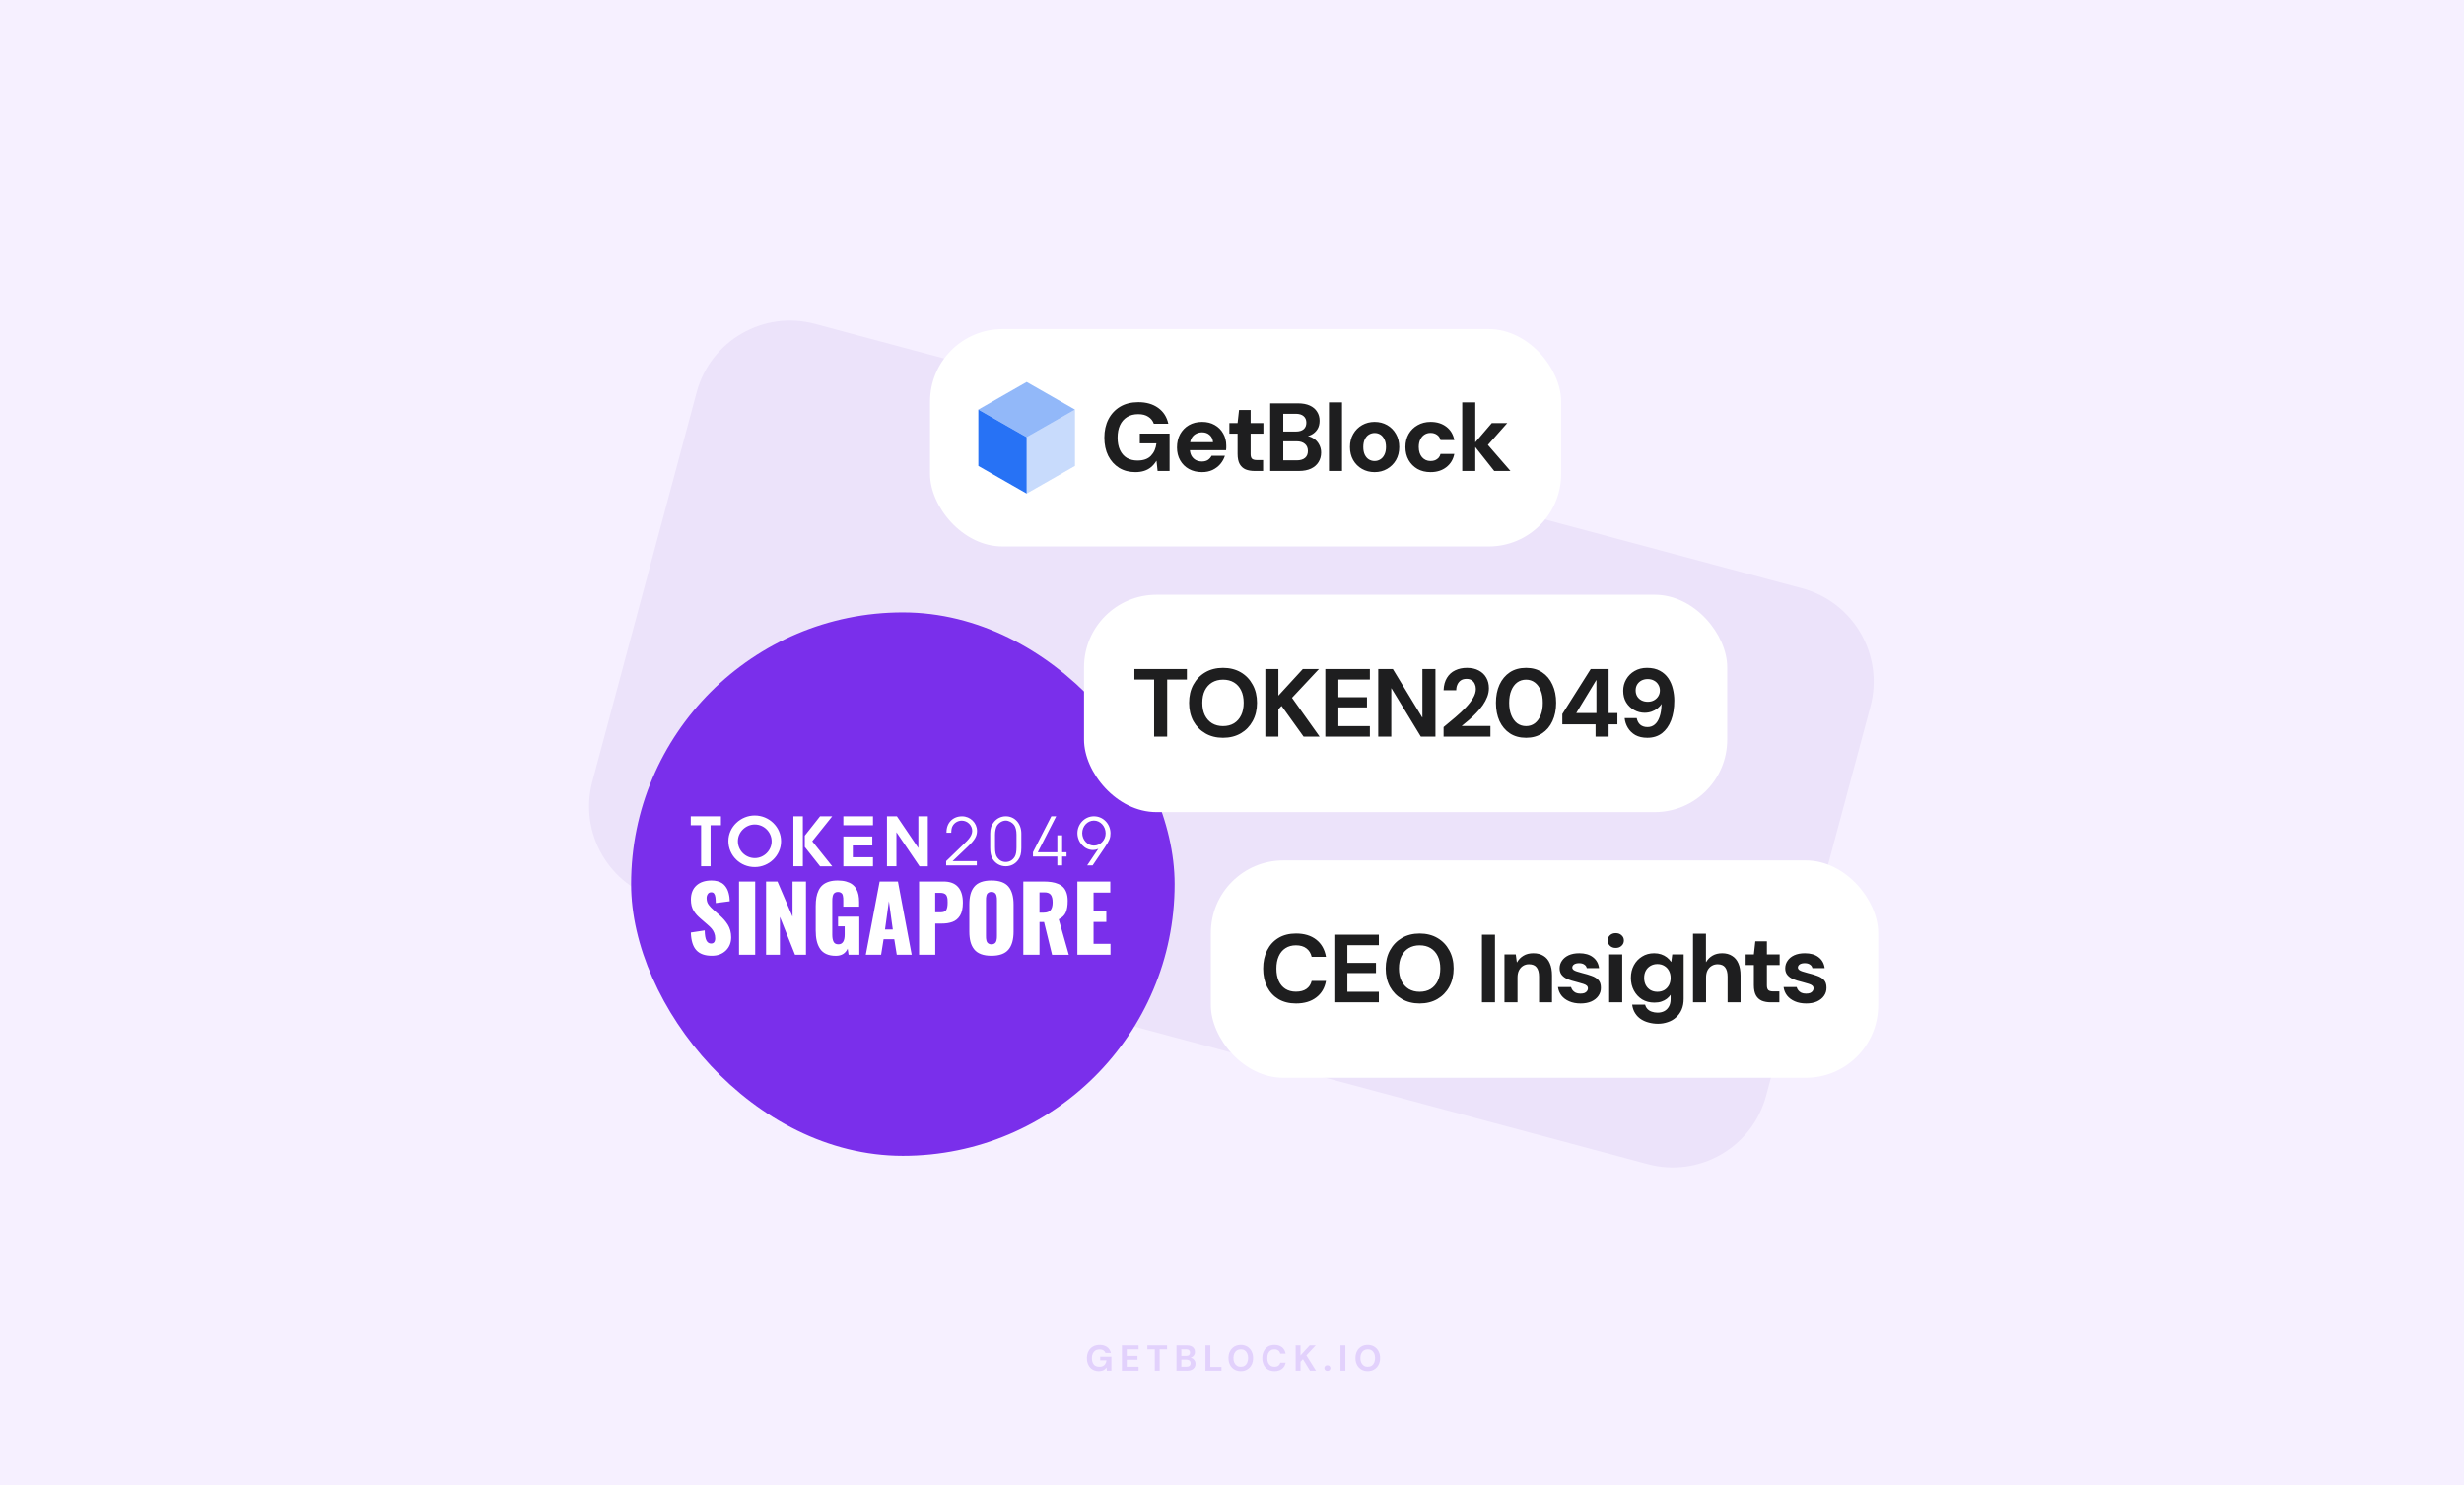
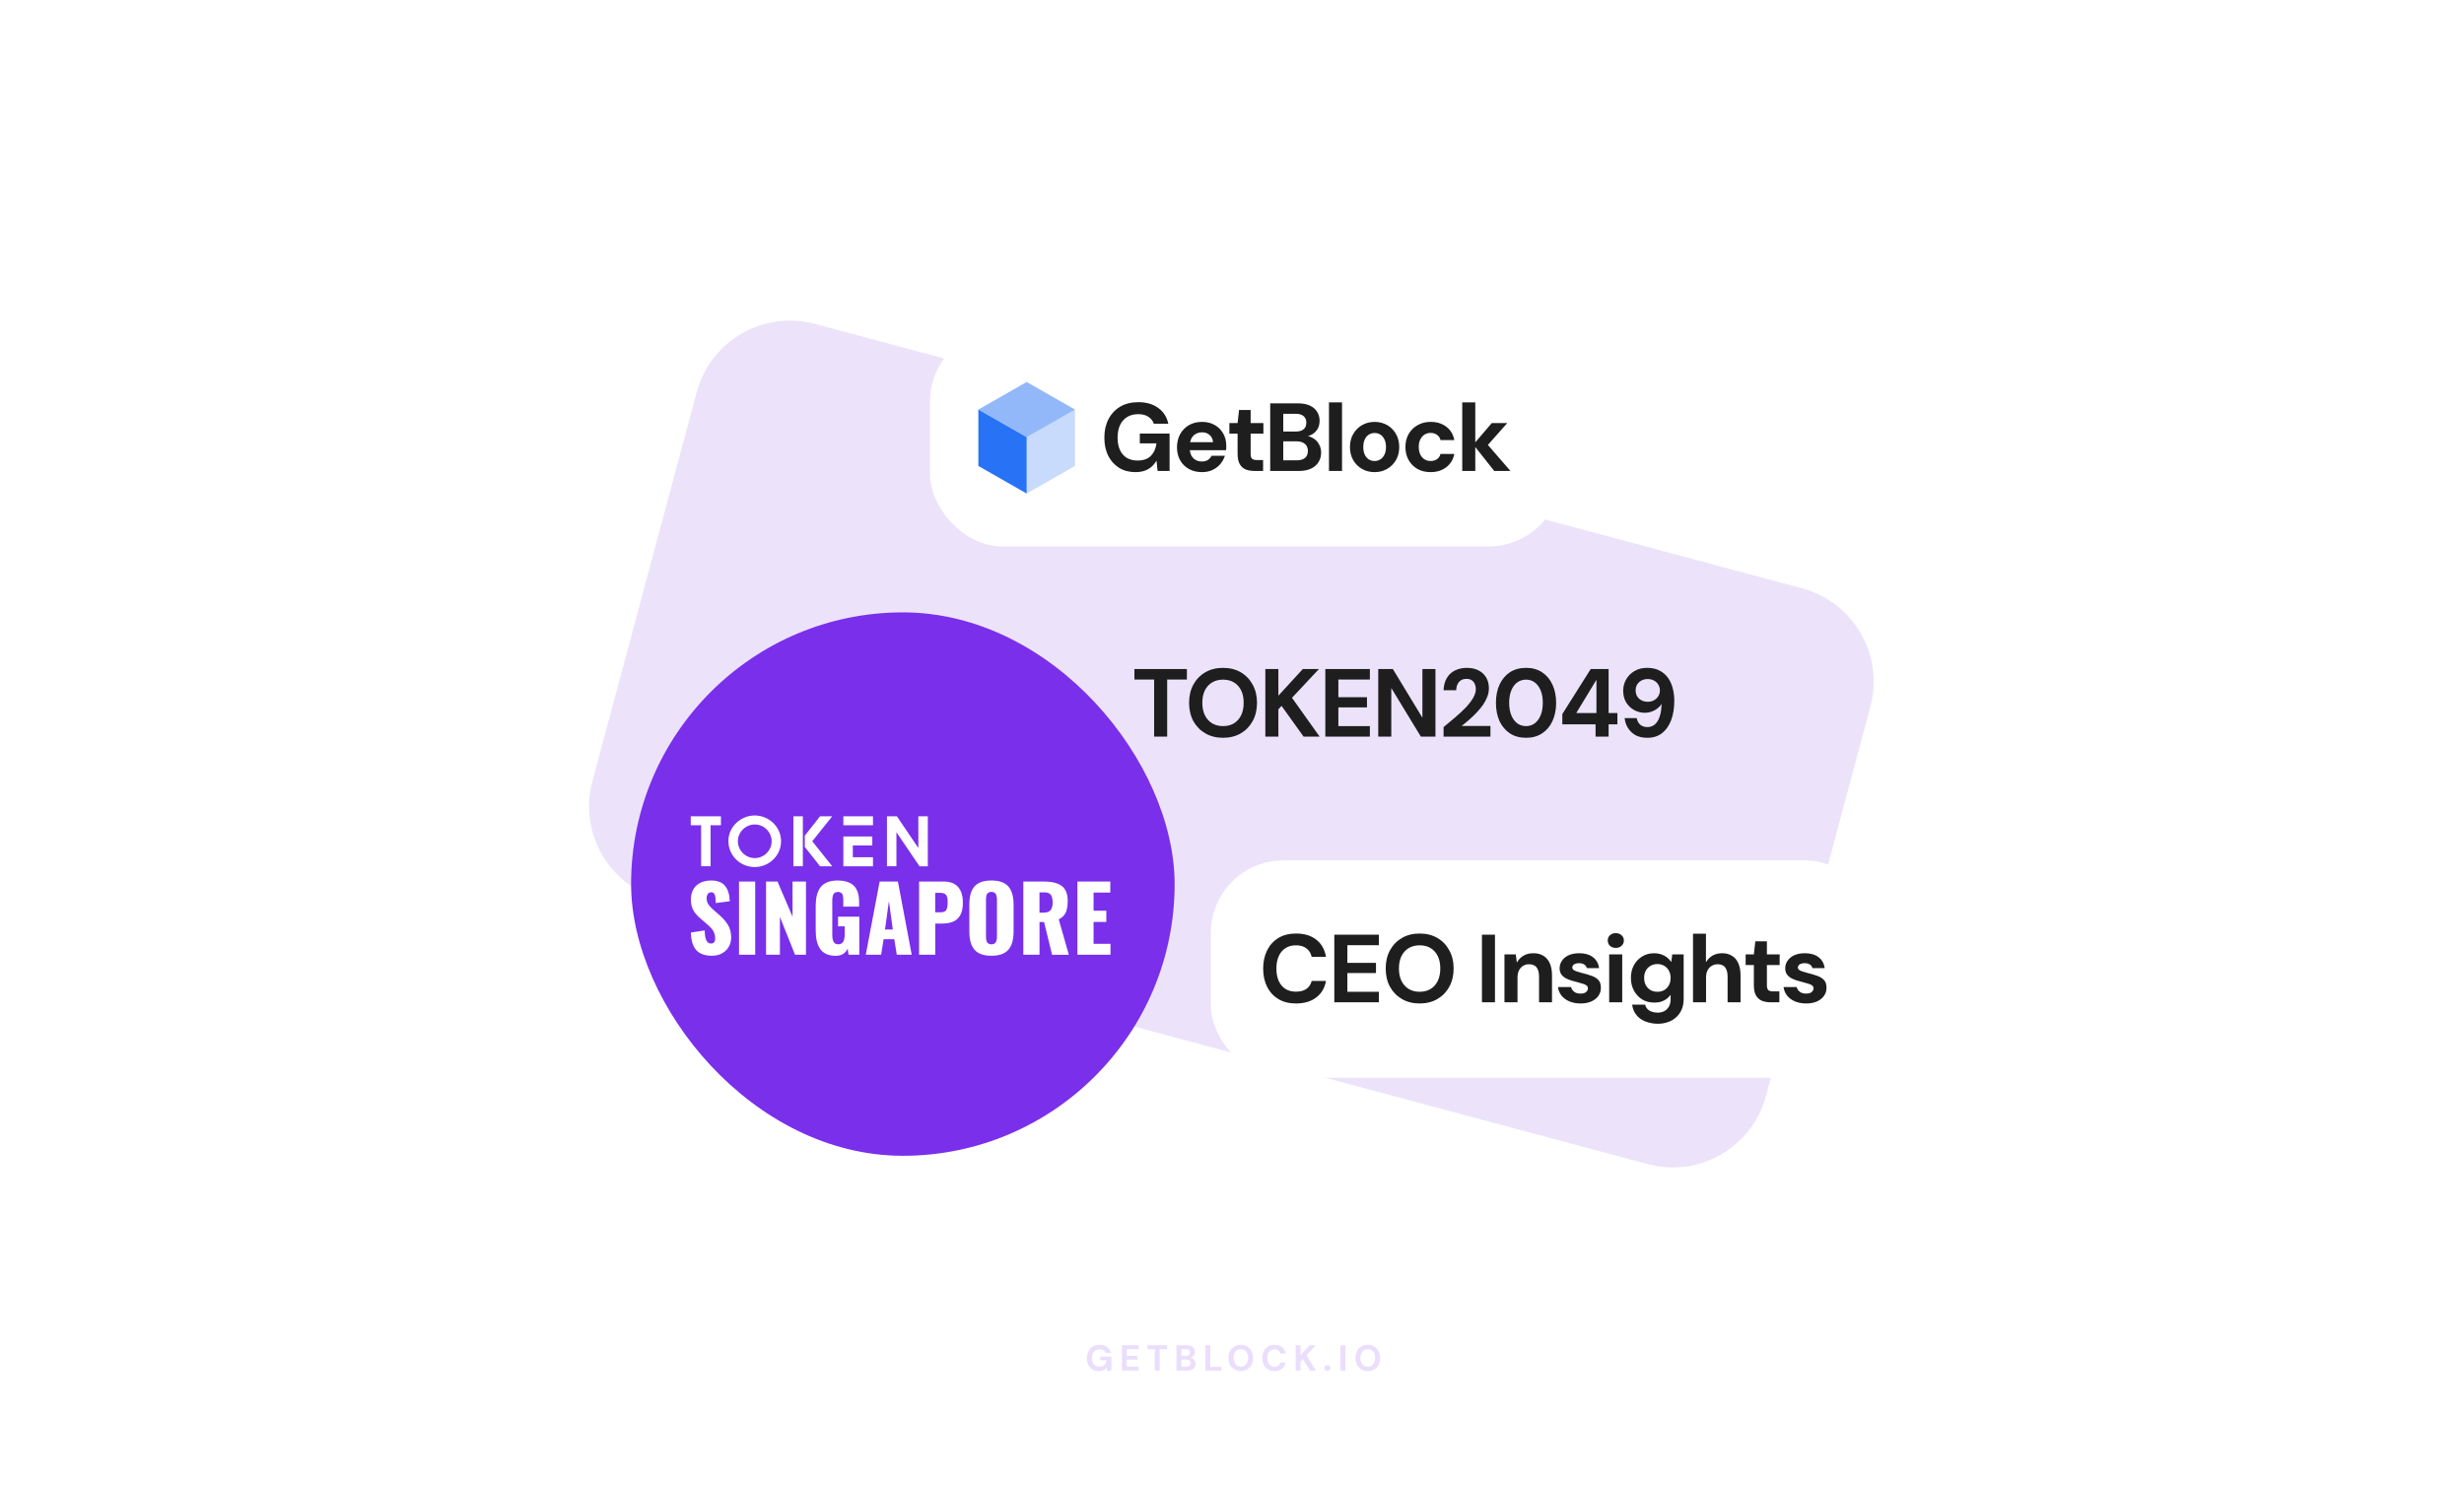
<svg xmlns="http://www.w3.org/2000/svg" width="816" height="492" viewBox="0 0 816 492" fill="none">
-   <rect width="816" height="492" fill="#F6F0FF" />
  <path d="M230.718 129.91C235.292 112.839 252.839 102.708 269.91 107.282L596.791 194.87C613.862 199.444 623.992 216.991 619.418 234.062L584.876 362.976C580.302 380.046 562.755 390.177 545.684 385.603L218.803 298.015C201.732 293.441 191.601 275.895 196.175 258.824L230.718 129.91Z" fill="#ECE3FA" />
-   <path opacity="0.16" d="M363.914 454.144C363.122 454.144 362.426 453.968 361.826 453.616C361.234 453.256 360.774 452.756 360.446 452.116C360.118 451.468 359.954 450.716 359.954 449.86C359.954 448.996 360.122 448.236 360.458 447.58C360.794 446.916 361.278 446.396 361.91 446.02C362.55 445.644 363.306 445.456 364.178 445.456C365.17 445.456 365.99 445.692 366.638 446.164C367.294 446.636 367.714 447.292 367.898 448.132H366.098C365.978 447.764 365.754 447.476 365.426 447.268C365.098 447.052 364.678 446.944 364.166 446.944C363.622 446.944 363.158 447.064 362.774 447.304C362.39 447.544 362.098 447.88 361.898 448.312C361.698 448.744 361.598 449.26 361.598 449.86C361.598 450.468 361.698 450.984 361.898 451.408C362.098 451.832 362.382 452.156 362.75 452.38C363.126 452.596 363.566 452.704 364.07 452.704C364.806 452.704 365.362 452.508 365.738 452.116C366.122 451.716 366.35 451.2 366.422 450.568H364.358V449.356H368.054V454H366.566L366.434 452.932C366.258 453.196 366.05 453.42 365.81 453.604C365.578 453.78 365.306 453.912 364.994 454C364.682 454.096 364.322 454.144 363.914 454.144ZM371.537 454V445.6H377.057V446.908H373.157V449.104H376.697V450.364H373.157V452.692H377.057V454H371.537ZM382.432 454V446.908H379.972V445.6H386.488V446.908H384.04V454H382.432ZM389.604 454V445.6H393.048C393.632 445.6 394.124 445.692 394.524 445.876C394.924 446.06 395.224 446.316 395.424 446.644C395.632 446.964 395.736 447.336 395.736 447.76C395.736 448.184 395.644 448.54 395.46 448.828C395.276 449.116 395.032 449.34 394.728 449.5C394.432 449.652 394.104 449.74 393.744 449.764L393.936 449.632C394.32 449.648 394.66 449.752 394.956 449.944C395.26 450.128 395.496 450.376 395.664 450.688C395.84 451 395.928 451.34 395.928 451.708C395.928 452.156 395.82 452.552 395.604 452.896C395.388 453.24 395.076 453.512 394.668 453.712C394.26 453.904 393.76 454 393.168 454H389.604ZM391.224 452.68H392.904C393.344 452.68 393.684 452.58 393.924 452.38C394.164 452.18 394.284 451.892 394.284 451.516C394.284 451.14 394.16 450.848 393.912 450.64C393.664 450.424 393.32 450.316 392.88 450.316H391.224V452.68ZM391.224 449.104H392.784C393.208 449.104 393.532 449.008 393.756 448.816C393.98 448.624 394.092 448.352 394.092 448C394.092 447.656 393.98 447.388 393.756 447.196C393.532 446.996 393.204 446.896 392.772 446.896H391.224V449.104ZM399.211 454V445.6H400.831V452.74H404.515V454H399.211ZM410.912 454.144C410.104 454.144 409.392 453.96 408.776 453.592C408.168 453.224 407.692 452.716 407.348 452.068C407.004 451.412 406.832 450.656 406.832 449.8C406.832 448.944 407.004 448.192 407.348 447.544C407.692 446.888 408.168 446.376 408.776 446.008C409.392 445.64 410.104 445.456 410.912 445.456C411.72 445.456 412.428 445.64 413.036 446.008C413.652 446.376 414.132 446.888 414.476 447.544C414.82 448.192 414.992 448.944 414.992 449.8C414.992 450.656 414.82 451.412 414.476 452.068C414.132 452.716 413.652 453.224 413.036 453.592C412.428 453.96 411.72 454.144 410.912 454.144ZM410.912 452.692C411.408 452.692 411.836 452.576 412.196 452.344C412.564 452.104 412.844 451.768 413.036 451.336C413.236 450.904 413.336 450.392 413.336 449.8C413.336 449.2 413.236 448.688 413.036 448.264C412.844 447.832 412.564 447.5 412.196 447.268C411.836 447.036 411.408 446.92 410.912 446.92C410.424 446.92 409.996 447.036 409.628 447.268C409.26 447.5 408.976 447.832 408.776 448.264C408.576 448.688 408.476 449.2 408.476 449.8C408.476 450.392 408.576 450.904 408.776 451.336C408.976 451.768 409.26 452.104 409.628 452.344C409.996 452.576 410.424 452.692 410.912 452.692ZM422.053 454.144C421.221 454.144 420.505 453.964 419.905 453.604C419.305 453.236 418.845 452.728 418.525 452.08C418.205 451.424 418.045 450.668 418.045 449.812C418.045 448.956 418.205 448.2 418.525 447.544C418.845 446.888 419.305 446.376 419.905 446.008C420.505 445.64 421.221 445.456 422.053 445.456C423.069 445.456 423.897 445.708 424.537 446.212C425.185 446.716 425.589 447.428 425.749 448.348H423.985C423.881 447.9 423.665 447.552 423.337 447.304C423.009 447.048 422.577 446.92 422.041 446.92C421.553 446.92 421.133 447.04 420.781 447.28C420.429 447.512 420.157 447.844 419.965 448.276C419.781 448.7 419.689 449.212 419.689 449.812C419.689 450.404 419.781 450.916 419.965 451.348C420.157 451.78 420.429 452.112 420.781 452.344C421.133 452.576 421.553 452.692 422.041 452.692C422.577 452.692 423.005 452.576 423.325 452.344C423.653 452.104 423.873 451.772 423.985 451.348H425.749C425.589 452.22 425.185 452.904 424.537 453.4C423.897 453.896 423.069 454.144 422.053 454.144ZM429.077 454V445.6H430.697V448.924L433.733 445.6H435.737L432.641 448.924L435.821 454H433.841L431.489 450.184L430.697 451.024V454H429.077ZM439.603 454.06C439.307 454.06 439.063 453.972 438.871 453.796C438.687 453.612 438.595 453.388 438.595 453.124C438.595 452.86 438.687 452.64 438.871 452.464C439.063 452.28 439.307 452.188 439.603 452.188C439.899 452.188 440.139 452.28 440.323 452.464C440.507 452.64 440.599 452.86 440.599 453.124C440.599 453.388 440.507 453.612 440.323 453.796C440.139 453.972 439.899 454.06 439.603 454.06ZM443.921 454V445.6H445.541V454H443.921ZM452.961 454.144C452.153 454.144 451.441 453.96 450.825 453.592C450.217 453.224 449.741 452.716 449.397 452.068C449.053 451.412 448.881 450.656 448.881 449.8C448.881 448.944 449.053 448.192 449.397 447.544C449.741 446.888 450.217 446.376 450.825 446.008C451.441 445.64 452.153 445.456 452.961 445.456C453.769 445.456 454.477 445.64 455.085 446.008C455.701 446.376 456.181 446.888 456.525 447.544C456.869 448.192 457.041 448.944 457.041 449.8C457.041 450.656 456.869 451.412 456.525 452.068C456.181 452.716 455.701 453.224 455.085 453.592C454.477 453.96 453.769 454.144 452.961 454.144ZM452.961 452.692C453.457 452.692 453.885 452.576 454.245 452.344C454.613 452.104 454.893 451.768 455.085 451.336C455.285 450.904 455.385 450.392 455.385 449.8C455.385 449.2 455.285 448.688 455.085 448.264C454.893 447.832 454.613 447.5 454.245 447.268C453.885 447.036 453.457 446.92 452.961 446.92C452.473 446.92 452.045 447.036 451.677 447.268C451.309 447.5 451.025 447.832 450.825 448.264C450.625 448.688 450.525 449.2 450.525 449.8C450.525 450.392 450.625 450.904 450.825 451.336C451.025 451.768 451.309 452.104 451.677 452.344C452.045 452.576 452.473 452.692 452.961 452.692Z" fill="#7A2FEB" />
+   <path opacity="0.16" d="M363.914 454.144C363.122 454.144 362.426 453.968 361.826 453.616C361.234 453.256 360.774 452.756 360.446 452.116C360.118 451.468 359.954 450.716 359.954 449.86C359.954 448.996 360.122 448.236 360.458 447.58C360.794 446.916 361.278 446.396 361.91 446.02C362.55 445.644 363.306 445.456 364.178 445.456C365.17 445.456 365.99 445.692 366.638 446.164C367.294 446.636 367.714 447.292 367.898 448.132H366.098C365.978 447.764 365.754 447.476 365.426 447.268C365.098 447.052 364.678 446.944 364.166 446.944C363.622 446.944 363.158 447.064 362.774 447.304C362.39 447.544 362.098 447.88 361.898 448.312C361.698 448.744 361.598 449.26 361.598 449.86C361.598 450.468 361.698 450.984 361.898 451.408C362.098 451.832 362.382 452.156 362.75 452.38C363.126 452.596 363.566 452.704 364.07 452.704C364.806 452.704 365.362 452.508 365.738 452.116C366.122 451.716 366.35 451.2 366.422 450.568H364.358V449.356H368.054V454H366.566L366.434 452.932C366.258 453.196 366.05 453.42 365.81 453.604C365.578 453.78 365.306 453.912 364.994 454C364.682 454.096 364.322 454.144 363.914 454.144ZM371.537 454V445.6H377.057V446.908H373.157V449.104H376.697V450.364H373.157V452.692H377.057V454H371.537ZM382.432 454V446.908H379.972V445.6H386.488V446.908H384.04V454H382.432ZM389.604 454V445.6H393.048C393.632 445.6 394.124 445.692 394.524 445.876C394.924 446.06 395.224 446.316 395.424 446.644C395.632 446.964 395.736 447.336 395.736 447.76C395.736 448.184 395.644 448.54 395.46 448.828C395.276 449.116 395.032 449.34 394.728 449.5C394.432 449.652 394.104 449.74 393.744 449.764L393.936 449.632C394.32 449.648 394.66 449.752 394.956 449.944C395.26 450.128 395.496 450.376 395.664 450.688C395.84 451 395.928 451.34 395.928 451.708C395.928 452.156 395.82 452.552 395.604 452.896C395.388 453.24 395.076 453.512 394.668 453.712C394.26 453.904 393.76 454 393.168 454H389.604ZM391.224 452.68H392.904C393.344 452.68 393.684 452.58 393.924 452.38C394.164 452.18 394.284 451.892 394.284 451.516C394.284 451.14 394.16 450.848 393.912 450.64C393.664 450.424 393.32 450.316 392.88 450.316H391.224V452.68ZM391.224 449.104H392.784C393.208 449.104 393.532 449.008 393.756 448.816C393.98 448.624 394.092 448.352 394.092 448C394.092 447.656 393.98 447.388 393.756 447.196C393.532 446.996 393.204 446.896 392.772 446.896H391.224V449.104ZM399.211 454V445.6H400.831V452.74H404.515V454H399.211ZM410.912 454.144C410.104 454.144 409.392 453.96 408.776 453.592C408.168 453.224 407.692 452.716 407.348 452.068C407.004 451.412 406.832 450.656 406.832 449.8C406.832 448.944 407.004 448.192 407.348 447.544C407.692 446.888 408.168 446.376 408.776 446.008C409.392 445.64 410.104 445.456 410.912 445.456C411.72 445.456 412.428 445.64 413.036 446.008C413.652 446.376 414.132 446.888 414.476 447.544C414.82 448.192 414.992 448.944 414.992 449.8C414.992 450.656 414.82 451.412 414.476 452.068C414.132 452.716 413.652 453.224 413.036 453.592C412.428 453.96 411.72 454.144 410.912 454.144ZM410.912 452.692C411.408 452.692 411.836 452.576 412.196 452.344C412.564 452.104 412.844 451.768 413.036 451.336C413.236 450.904 413.336 450.392 413.336 449.8C413.336 449.2 413.236 448.688 413.036 448.264C412.844 447.832 412.564 447.5 412.196 447.268C411.836 447.036 411.408 446.92 410.912 446.92C410.424 446.92 409.996 447.036 409.628 447.268C409.26 447.5 408.976 447.832 408.776 448.264C408.576 448.688 408.476 449.2 408.476 449.8C408.976 451.768 409.26 452.104 409.628 452.344C409.996 452.576 410.424 452.692 410.912 452.692ZM422.053 454.144C421.221 454.144 420.505 453.964 419.905 453.604C419.305 453.236 418.845 452.728 418.525 452.08C418.205 451.424 418.045 450.668 418.045 449.812C418.045 448.956 418.205 448.2 418.525 447.544C418.845 446.888 419.305 446.376 419.905 446.008C420.505 445.64 421.221 445.456 422.053 445.456C423.069 445.456 423.897 445.708 424.537 446.212C425.185 446.716 425.589 447.428 425.749 448.348H423.985C423.881 447.9 423.665 447.552 423.337 447.304C423.009 447.048 422.577 446.92 422.041 446.92C421.553 446.92 421.133 447.04 420.781 447.28C420.429 447.512 420.157 447.844 419.965 448.276C419.781 448.7 419.689 449.212 419.689 449.812C419.689 450.404 419.781 450.916 419.965 451.348C420.157 451.78 420.429 452.112 420.781 452.344C421.133 452.576 421.553 452.692 422.041 452.692C422.577 452.692 423.005 452.576 423.325 452.344C423.653 452.104 423.873 451.772 423.985 451.348H425.749C425.589 452.22 425.185 452.904 424.537 453.4C423.897 453.896 423.069 454.144 422.053 454.144ZM429.077 454V445.6H430.697V448.924L433.733 445.6H435.737L432.641 448.924L435.821 454H433.841L431.489 450.184L430.697 451.024V454H429.077ZM439.603 454.06C439.307 454.06 439.063 453.972 438.871 453.796C438.687 453.612 438.595 453.388 438.595 453.124C438.595 452.86 438.687 452.64 438.871 452.464C439.063 452.28 439.307 452.188 439.603 452.188C439.899 452.188 440.139 452.28 440.323 452.464C440.507 452.64 440.599 452.86 440.599 453.124C440.599 453.388 440.507 453.612 440.323 453.796C440.139 453.972 439.899 454.06 439.603 454.06ZM443.921 454V445.6H445.541V454H443.921ZM452.961 454.144C452.153 454.144 451.441 453.96 450.825 453.592C450.217 453.224 449.741 452.716 449.397 452.068C449.053 451.412 448.881 450.656 448.881 449.8C448.881 448.944 449.053 448.192 449.397 447.544C449.741 446.888 450.217 446.376 450.825 446.008C451.441 445.64 452.153 445.456 452.961 445.456C453.769 445.456 454.477 445.64 455.085 446.008C455.701 446.376 456.181 446.888 456.525 447.544C456.869 448.192 457.041 448.944 457.041 449.8C457.041 450.656 456.869 451.412 456.525 452.068C456.181 452.716 455.701 453.224 455.085 453.592C454.477 453.96 453.769 454.144 452.961 454.144ZM452.961 452.692C453.457 452.692 453.885 452.576 454.245 452.344C454.613 452.104 454.893 451.768 455.085 451.336C455.285 450.904 455.385 450.392 455.385 449.8C455.385 449.2 455.285 448.688 455.085 448.264C454.893 447.832 454.613 447.5 454.245 447.268C453.885 447.036 453.457 446.92 452.961 446.92C452.473 446.92 452.045 447.036 451.677 447.268C451.309 447.5 451.025 447.832 450.825 448.264C450.625 448.688 450.525 449.2 450.525 449.8C450.525 450.392 450.625 450.904 450.825 451.336C451.025 451.768 451.309 452.104 451.677 452.344C452.045 452.576 452.473 452.692 452.961 452.692Z" fill="#7A2FEB" />
  <rect x="209" y="202.841" width="180" height="180" rx="90" fill="#7A2FEB" />
  <path d="M235.746 316.576C233.445 316.576 231.726 315.967 230.607 314.74C229.478 313.514 228.87 311.562 228.789 308.885L233.382 308.186C233.4 309.708 233.588 310.81 233.928 311.499C234.278 312.189 234.797 312.529 235.486 312.529C236.391 312.529 236.847 311.947 236.847 310.774C236.847 310.12 236.731 309.52 236.498 308.965C236.265 308.41 235.979 307.945 235.639 307.551C235.298 307.157 234.824 306.7 234.206 306.172L232.057 304.309C231.538 303.862 231.108 303.45 230.768 303.083C230.428 302.716 230.096 302.268 229.765 301.758C229.434 301.247 229.201 300.674 229.04 300.056C228.888 299.43 228.807 298.74 228.807 297.997C228.807 295.983 229.416 294.416 230.625 293.314C231.833 292.213 233.49 291.658 235.603 291.649C236.328 291.649 236.982 291.73 237.573 291.882C238.163 292.034 238.656 292.24 239.068 292.5C239.471 292.75 239.829 293.073 240.133 293.458C240.438 293.843 240.679 294.228 240.867 294.613C241.047 294.998 241.199 295.436 241.324 295.911C241.449 296.394 241.53 296.833 241.575 297.236C241.62 297.639 241.646 298.069 241.673 298.525L237.035 299.125C237.026 298.713 237.017 298.373 237 298.105C236.982 297.836 236.955 297.549 236.919 297.245C236.883 296.941 236.829 296.699 236.758 296.511C236.686 296.323 236.597 296.153 236.489 295.992C236.373 295.83 236.238 295.714 236.068 295.651C235.898 295.58 235.692 295.553 235.46 295.562C234.994 295.571 234.636 295.768 234.385 296.153C234.134 296.538 234.009 296.967 234.009 297.451C234.009 297.908 234.063 298.328 234.179 298.704C234.287 299.081 234.484 299.439 234.761 299.797C235.039 300.146 235.263 300.415 235.442 300.585C235.621 300.764 235.907 301.032 236.319 301.408L238.378 303.226C238.942 303.736 239.435 304.22 239.838 304.686C240.25 305.151 240.635 305.679 241.011 306.261C241.378 306.852 241.664 307.497 241.852 308.204C242.04 308.912 242.139 309.673 242.139 310.478C242.139 312.233 241.557 313.693 240.384 314.848C239.184 316.003 237.653 316.576 235.746 316.576ZM244.744 316.245V291.989H250.099V316.245H244.744ZM253.698 316.245V291.989H257.476L262.464 303.638V291.989H266.914V316.245H263.287L258.282 303.692V316.245H253.698ZM276.798 316.594C275.572 316.594 274.515 316.397 273.647 316.003C272.778 315.609 272.08 315.027 271.578 314.266C271.068 313.505 270.701 312.627 270.477 311.634C270.244 310.64 270.137 309.485 270.137 308.177V300.119C270.137 299.045 270.208 298.087 270.361 297.236C270.513 296.386 270.764 295.607 271.104 294.899C271.453 294.183 271.901 293.601 272.456 293.126C273.011 292.661 273.7 292.294 274.533 292.034C275.366 291.774 276.324 291.649 277.416 291.649C278.473 291.649 279.404 291.765 280.21 291.989C281.015 292.213 281.696 292.527 282.233 292.929C282.77 293.332 283.218 293.825 283.558 294.425C283.899 295.025 284.14 295.678 284.293 296.386C284.436 297.093 284.516 297.881 284.516 298.767V300.307H279.27V298.364C279.27 297.997 279.261 297.693 279.252 297.46C279.234 297.227 279.198 296.967 279.135 296.681C279.073 296.394 278.983 296.18 278.858 296.018C278.732 295.866 278.562 295.732 278.329 295.615C278.097 295.499 277.819 295.445 277.488 295.445C277.148 295.445 276.852 295.508 276.619 295.633C276.378 295.759 276.198 295.911 276.073 296.09C275.948 296.269 275.849 296.511 275.778 296.815C275.706 297.12 275.661 297.397 275.643 297.639C275.625 297.89 275.625 298.194 275.625 298.552V309.655C275.625 310.622 275.769 311.383 276.055 311.947C276.342 312.511 276.87 312.789 277.631 312.789C279.037 312.789 279.735 311.714 279.735 309.556V306.834H277.541V303.629H284.579V316.245H281.024L280.72 314.212C279.995 315.797 278.696 316.594 276.798 316.594ZM286.719 316.245L291.312 291.989H297.365L301.931 316.245H296.989L296.156 311.096H292.619L291.796 316.245H286.719ZM293.085 307.891H295.673L294.374 298.499L293.085 307.891ZM304.367 316.245V291.989H312.461C314.609 291.989 316.212 292.589 317.278 293.789C318.343 294.989 318.871 296.735 318.871 299.027C318.871 299.931 318.791 300.746 318.63 301.471C318.468 302.196 318.236 302.805 317.922 303.298C317.609 303.799 317.251 304.22 316.839 304.56C316.427 304.909 315.952 305.178 315.406 305.375C314.86 305.572 314.305 305.706 313.732 305.796C313.159 305.876 312.532 305.921 311.834 305.921H309.73V316.245H304.367ZM309.721 302.187H311.431C312.398 302.187 313.034 301.937 313.356 301.444C313.669 300.952 313.83 300.119 313.83 298.937C313.83 298.516 313.822 298.167 313.795 297.881C313.768 297.594 313.714 297.308 313.616 297.021C313.526 296.726 313.392 296.493 313.222 296.323C313.052 296.153 312.81 296.009 312.514 295.902C312.21 295.795 311.843 295.741 311.413 295.741H309.712V302.187H309.721ZM328.326 316.576C326.983 316.576 325.828 316.397 324.879 316.039C323.93 315.681 323.169 315.152 322.614 314.445C322.05 313.738 321.647 312.905 321.396 311.947C321.146 310.989 321.02 309.861 321.02 308.571V299.618C321.02 298.311 321.146 297.182 321.396 296.233C321.647 295.284 322.05 294.452 322.614 293.753C323.178 293.055 323.93 292.527 324.879 292.177C325.828 291.828 326.974 291.649 328.326 291.649C330.95 291.649 332.83 292.321 333.967 293.664C335.104 295.007 335.668 296.994 335.668 299.627V308.58C335.668 311.213 335.104 313.209 333.967 314.552C332.83 315.904 330.95 316.576 328.326 316.576ZM327.503 312.618C327.735 312.735 328.004 312.797 328.326 312.797C328.649 312.797 328.926 312.744 329.159 312.627C329.392 312.511 329.571 312.377 329.696 312.207C329.822 312.036 329.92 311.813 330.001 311.544C330.072 311.275 330.117 311.016 330.135 310.774C330.153 310.532 330.162 310.246 330.162 309.914V298.275C330.162 297.952 330.153 297.675 330.135 297.433C330.117 297.191 330.072 296.941 330.001 296.672C329.929 296.403 329.831 296.189 329.696 296.018C329.571 295.848 329.392 295.714 329.159 295.598C328.926 295.481 328.649 295.427 328.326 295.427C328.004 295.427 327.726 295.481 327.503 295.598C327.27 295.714 327.1 295.848 326.965 296.009C326.84 296.171 326.742 296.386 326.67 296.672C326.598 296.95 326.563 297.2 326.545 297.424C326.527 297.648 326.527 297.934 326.527 298.275V309.905C326.527 310.246 326.536 310.532 326.545 310.765C326.563 310.998 326.598 311.249 326.67 311.526C326.742 311.804 326.84 312.027 326.965 312.189C327.091 312.359 327.27 312.493 327.503 312.618ZM338.892 316.245V291.989H345.508C346.529 291.989 347.442 292.052 348.23 292.168C349.018 292.285 349.761 292.491 350.451 292.786C351.14 293.082 351.713 293.467 352.161 293.941C352.609 294.416 352.958 295.034 353.217 295.786C353.468 296.538 353.593 297.415 353.593 298.418C353.593 300.012 353.379 301.283 352.949 302.25C352.519 303.217 351.74 303.969 350.621 304.506L353.961 316.254H348.418L345.759 305.402H344.255V316.245H338.892ZM344.246 302.304H345.625C346.717 302.304 347.487 302.017 347.935 301.453C348.382 300.889 348.606 300.03 348.606 298.893C348.606 297.773 348.4 296.941 347.997 296.394C347.595 295.857 346.896 295.58 345.902 295.58H344.246V302.304ZM356.799 316.245V291.989H367.695V295.651H362.153V301.65H366.379V305.384H362.153V312.627H367.758V316.245H356.799Z" fill="white" />
  <path d="M244.364 278.612C244.364 281.719 246.871 284.226 249.978 284.226C252.995 284.226 255.547 281.701 255.547 278.683C255.547 275.621 253.022 273.096 249.96 273.096C246.952 273.096 244.364 275.603 244.364 278.612ZM304.129 280.895V270.383H307.263V286.939H304.514L296.868 275.657V286.93H293.734V270.383H297.02L304.129 280.895ZM279.292 273.356V270.383H289.105V273.356H282.426H279.292ZM282.426 277.081H288.881V280.062H282.426V283.957H289.105V286.939H279.292V277.081H282.426ZM265.879 282.31V286.93H262.746V270.383H265.879V277.439V282.31ZM241.221 278.567C241.221 273.866 245.304 270.115 249.942 270.115C254.67 270.115 258.663 273.893 258.663 278.657C258.663 283.402 254.67 287.198 249.96 287.198C245.161 287.207 241.221 283.411 241.221 278.567ZM268.995 278.657L275.612 270.383H271.583L266.524 276.794V278.666V280.537L271.592 286.948H275.621L268.995 278.657ZM232.187 273.356H228.758V270.383H238.75V273.356H235.321V286.93H232.187V273.356Z" fill="white" />
-   <path d="M362.269 280.09C360.173 280.09 358.401 278.209 358.401 275.962C358.401 273.67 360.138 271.808 362.269 271.808C364.417 271.808 366.154 273.688 366.154 276.052C366.154 278.254 364.391 280.09 362.269 280.09ZM360.03 286.653H361.839L365.823 280.761C367.426 278.397 367.757 277.538 367.757 276.016C367.757 272.891 365.322 270.384 362.269 270.384C359.26 270.384 356.807 272.909 356.807 275.989C356.807 278.97 359.189 281.549 361.955 281.549C362.555 281.549 363.03 281.451 363.719 281.164L360.03 286.653ZM329.525 276.463C329.525 275.317 329.785 274.127 330.143 273.527C330.761 272.524 331.978 271.808 333.08 271.808C334.083 271.808 335.202 272.407 335.846 273.267C336.348 273.939 336.634 275.129 336.634 276.463V280.618C336.634 282.077 336.446 283.125 336.061 283.77C335.39 284.889 334.342 285.507 333.08 285.507C331.907 285.507 330.985 285.005 330.268 284.029C329.74 283.313 329.525 282.265 329.525 280.618V276.463ZM338.237 276.105C338.237 272.792 336.07 270.384 333.08 270.384C331.576 270.384 330.143 271.073 329.194 272.246C328.308 273.294 327.931 274.485 327.931 276.114V280.878C327.931 282.498 328.191 283.617 328.764 284.549C329.74 286.071 331.289 286.93 333.08 286.93C334.727 286.93 336.16 286.214 337.163 284.88C337.924 283.85 338.237 282.686 338.237 280.869V276.105ZM348.176 270.384L342.087 282.283V283.716H350.154V286.653H351.748V283.716H353.208V282.283H351.748V276.669H350.154V282.283H348.695H343.923H343.69L349.778 270.384H348.176ZM313.328 286.653H323.49V285.22H315.477L320.652 280.287C322.819 278.236 323.562 276.92 323.562 275.255C323.562 272.56 321.342 270.393 318.602 270.393C315.575 270.393 313.453 272.542 313.453 275.613V275.828H315.029C315.056 274.825 315.146 274.207 315.459 273.634C316.032 272.533 317.25 271.826 318.512 271.826C320.393 271.826 321.968 273.374 321.968 275.21C321.968 276.07 321.583 276.956 320.849 277.86C320.446 278.362 320.106 278.693 318.942 279.812L313.337 285.229V286.653H313.328Z" fill="white" />
  <rect x="401" y="285" width="221" height="72" rx="24" fill="white" />
  <path d="M429.201 332.384C426.961 332.384 425.02 331.904 423.377 330.944C421.756 329.963 420.508 328.608 419.633 326.88C418.759 325.131 418.321 323.115 418.321 320.832C418.321 318.549 418.759 316.533 419.633 314.784C420.508 313.035 421.756 311.669 423.377 310.688C424.999 309.707 426.94 309.216 429.201 309.216C431.932 309.216 434.161 309.888 435.889 311.232C437.617 312.576 438.695 314.475 439.121 316.928H434.385C434.108 315.733 433.532 314.805 432.657 314.144C431.783 313.461 430.62 313.12 429.169 313.12C427.825 313.12 426.663 313.44 425.681 314.08C424.721 314.699 423.985 315.584 423.473 316.736C422.961 317.888 422.705 319.253 422.705 320.832C422.705 322.411 422.961 323.776 423.473 324.928C423.985 326.059 424.721 326.933 425.681 327.552C426.663 328.171 427.825 328.48 429.169 328.48C430.62 328.48 431.783 328.171 432.657 327.552C433.532 326.933 434.108 326.059 434.385 324.928H439.121C438.716 327.253 437.639 329.077 435.889 330.4C434.161 331.723 431.932 332.384 429.201 332.384ZM441.888 332V309.6H456.64V313.088H446.208V318.944H455.68V322.304H446.208V328.512H456.64V332H441.888ZM470.132 332.384C467.913 332.384 465.961 331.893 464.276 330.912C462.591 329.931 461.268 328.576 460.308 326.848C459.369 325.099 458.9 323.083 458.9 320.8C458.9 318.517 459.369 316.512 460.308 314.784C461.268 313.035 462.591 311.669 464.276 310.688C465.961 309.707 467.913 309.216 470.132 309.216C472.372 309.216 474.335 309.707 476.02 310.688C477.705 311.669 479.017 313.035 479.956 314.784C480.916 316.512 481.396 318.517 481.396 320.8C481.396 323.083 480.916 325.099 479.956 326.848C479.017 328.576 477.705 329.931 476.02 330.912C474.335 331.893 472.372 332.384 470.132 332.384ZM470.132 328.512C471.54 328.512 472.756 328.203 473.78 327.584C474.804 326.944 475.593 326.048 476.148 324.896C476.703 323.744 476.98 322.379 476.98 320.8C476.98 319.2 476.703 317.835 476.148 316.704C475.593 315.552 474.804 314.667 473.78 314.048C472.756 313.429 471.54 313.12 470.132 313.12C468.767 313.12 467.561 313.429 466.516 314.048C465.492 314.667 464.692 315.552 464.116 316.704C463.561 317.835 463.284 319.2 463.284 320.8C463.284 322.379 463.561 323.744 464.116 324.896C464.692 326.048 465.492 326.944 466.516 327.584C467.561 328.203 468.767 328.512 470.132 328.512ZM490.772 332V309.6H495.092V332H490.772ZM498.23 332V316.128H501.974L502.326 318.752H502.39C502.902 317.835 503.606 317.109 504.502 316.576C505.398 316.021 506.497 315.744 507.798 315.744C509.121 315.744 510.241 316.032 511.158 316.608C512.076 317.163 512.769 317.984 513.238 319.072C513.729 320.16 513.974 321.504 513.974 323.104V332H509.686V323.488C509.686 322.165 509.42 321.152 508.886 320.448C508.353 319.744 507.5 319.392 506.326 319.392C505.601 319.392 504.95 319.573 504.374 319.936C503.82 320.277 503.372 320.779 503.03 321.44C502.71 322.08 502.55 322.869 502.55 323.808V332H498.23ZM523.441 332.384C522.033 332.384 520.785 332.149 519.697 331.68C518.609 331.211 517.745 330.571 517.105 329.76C516.465 328.928 516.081 327.989 515.953 326.944H520.273C520.38 327.328 520.561 327.691 520.817 328.032C521.073 328.352 521.415 328.619 521.841 328.832C522.289 329.024 522.801 329.12 523.377 329.12C523.953 329.12 524.423 329.045 524.785 328.896C525.148 328.725 525.415 328.512 525.585 328.256C525.777 327.979 525.873 327.701 525.873 327.424C525.873 326.997 525.735 326.677 525.457 326.464C525.201 326.229 524.817 326.037 524.305 325.888C523.815 325.717 523.228 325.547 522.545 325.376C521.863 325.205 521.159 325.013 520.433 324.8C519.729 324.587 519.079 324.32 518.481 324C517.884 323.659 517.404 323.232 517.041 322.72C516.679 322.187 516.497 321.525 516.497 320.736C516.497 319.819 516.753 318.987 517.265 318.24C517.777 317.472 518.513 316.864 519.473 316.416C520.455 315.968 521.628 315.744 522.993 315.744C524.892 315.744 526.407 316.181 527.537 317.056C528.689 317.931 529.361 319.136 529.553 320.672H525.489C525.383 320.16 525.105 319.765 524.657 319.488C524.231 319.189 523.665 319.04 522.961 319.04C522.236 319.04 521.671 319.179 521.265 319.456C520.881 319.733 520.689 320.075 520.689 320.48C520.689 320.779 520.817 321.035 521.073 321.248C521.351 321.461 521.735 321.643 522.225 321.792C522.716 321.941 523.303 322.112 523.985 322.304C525.137 322.581 526.172 322.891 527.089 323.232C528.028 323.552 528.775 324.011 529.329 324.608C529.884 325.184 530.161 326.027 530.161 327.136C530.183 328.139 529.916 329.035 529.361 329.824C528.828 330.613 528.049 331.243 527.025 331.712C526.023 332.16 524.828 332.384 523.441 332.384ZM532.91 332V316.128H537.23V332H532.91ZM535.086 313.984C534.297 313.984 533.657 313.749 533.166 313.28C532.676 312.811 532.43 312.224 532.43 311.52C532.43 310.816 532.676 310.24 533.166 309.792C533.657 309.323 534.297 309.088 535.086 309.088C535.876 309.088 536.516 309.323 537.006 309.792C537.518 310.24 537.774 310.816 537.774 311.52C537.774 312.224 537.518 312.811 537.006 313.28C536.516 313.749 535.876 313.984 535.086 313.984ZM549.063 339.104C548.039 339.104 547.047 338.976 546.087 338.72C545.127 338.485 544.252 338.112 543.463 337.6C542.673 337.088 542.023 336.427 541.511 335.616C540.999 334.827 540.668 333.877 540.519 332.768H544.807C544.956 333.344 545.212 333.824 545.575 334.208C545.959 334.613 546.439 334.912 547.015 335.104C547.612 335.317 548.263 335.424 548.967 335.424C549.756 335.424 550.471 335.264 551.111 334.944C551.751 334.624 552.263 334.133 552.647 333.472C553.052 332.811 553.255 331.968 553.255 330.944V329.504C552.935 329.973 552.519 330.411 552.007 330.816C551.516 331.2 550.929 331.509 550.247 331.744C549.564 331.979 548.775 332.096 547.879 332.096C546.343 332.096 544.988 331.744 543.815 331.04C542.663 330.315 541.756 329.333 541.095 328.096C540.433 326.859 540.103 325.461 540.103 323.904C540.103 322.325 540.433 320.928 541.095 319.712C541.756 318.496 542.663 317.536 543.815 316.832C544.967 316.107 546.3 315.744 547.815 315.744C548.647 315.744 549.415 315.861 550.119 316.096C550.823 316.331 551.452 316.661 552.007 317.088C552.561 317.515 553.031 318.016 553.415 318.592H553.479L553.799 316.128H557.575V330.848C557.575 332.213 557.351 333.408 556.903 334.432C556.455 335.456 555.836 336.309 555.047 336.992C554.279 337.696 553.372 338.219 552.327 338.56C551.303 338.923 550.215 339.104 549.063 339.104ZM548.871 328.512C549.745 328.512 550.513 328.32 551.175 327.936C551.836 327.531 552.348 326.987 552.711 326.304C553.073 325.6 553.255 324.8 553.255 323.904C553.255 323.029 553.073 322.251 552.711 321.568C552.348 320.864 551.836 320.32 551.175 319.936C550.513 319.531 549.745 319.328 548.871 319.328C548.017 319.328 547.249 319.531 546.567 319.936C545.905 320.32 545.393 320.853 545.031 321.536C544.668 322.219 544.487 323.008 544.487 323.904C544.487 324.8 544.668 325.6 545.031 326.304C545.393 326.987 545.905 327.531 546.567 327.936C547.249 328.32 548.017 328.512 548.871 328.512ZM560.671 332V309.28H564.959V318.656H565.023C565.557 317.739 566.271 317.024 567.167 316.512C568.063 316 569.119 315.744 570.335 315.744C571.615 315.744 572.703 316.032 573.599 316.608C574.517 317.163 575.21 317.984 575.679 319.072C576.17 320.16 576.415 321.504 576.415 323.104V332H572.127V323.488C572.127 322.165 571.861 321.152 571.327 320.448C570.815 319.744 569.983 319.392 568.831 319.392C568.085 319.392 567.423 319.573 566.847 319.936C566.271 320.277 565.813 320.779 565.471 321.44C565.151 322.08 564.991 322.869 564.991 323.808V332H560.671ZM586.456 332C585.325 332 584.333 331.829 583.48 331.488C582.648 331.125 581.997 330.539 581.528 329.728C581.059 328.896 580.824 327.765 580.824 326.336V319.648H578.104V316.128H580.824L581.304 311.808H585.144V316.128H589.368V319.648H585.144V326.4C585.144 327.147 585.304 327.669 585.624 327.968C585.944 328.245 586.488 328.384 587.256 328.384H589.272V332H586.456ZM598.154 332.384C596.746 332.384 595.498 332.149 594.41 331.68C593.322 331.211 592.458 330.571 591.818 329.76C591.178 328.928 590.794 327.989 590.666 326.944H594.986C595.092 327.328 595.274 327.691 595.53 328.032C595.786 328.352 596.127 328.619 596.554 328.832C597.002 329.024 597.514 329.12 598.09 329.12C598.666 329.12 599.135 329.045 599.498 328.896C599.86 328.725 600.127 328.512 600.298 328.256C600.49 327.979 600.586 327.701 600.586 327.424C600.586 326.997 600.447 326.677 600.17 326.464C599.914 326.229 599.53 326.037 599.018 325.888C598.527 325.717 597.94 325.547 597.258 325.376C596.575 325.205 595.871 325.013 595.146 324.8C594.442 324.587 593.791 324.32 593.194 324C592.596 323.659 592.116 323.232 591.754 322.72C591.391 322.187 591.21 321.525 591.21 320.736C591.21 319.819 591.466 318.987 591.978 318.24C592.49 317.472 593.226 316.864 594.186 316.416C595.167 315.968 596.34 315.744 597.706 315.744C599.604 315.744 601.119 316.181 602.25 317.056C603.402 317.931 604.074 319.136 604.266 320.672H600.202C600.095 320.16 599.818 319.765 599.37 319.488C598.943 319.189 598.378 319.04 597.674 319.04C596.948 319.04 596.383 319.179 595.978 319.456C595.594 319.733 595.402 320.075 595.402 320.48C595.402 320.779 595.53 321.035 595.786 321.248C596.063 321.461 596.447 321.643 596.938 321.792C597.428 321.941 598.015 322.112 598.698 322.304C599.85 322.581 600.884 322.891 601.802 323.232C602.74 323.552 603.487 324.011 604.042 324.608C604.596 325.184 604.874 326.027 604.874 327.136C604.895 328.139 604.628 329.035 604.074 329.824C603.54 330.613 602.762 331.243 601.738 331.712C600.735 332.16 599.54 332.384 598.154 332.384Z" fill="#1E1E1F" />
  <rect x="308" y="109" width="209" height="72" rx="24" fill="white" />
  <path d="M340 144.81V163.478L324 154.335V135.666L340 144.81Z" fill="#2772F5" />
  <path opacity="0.25" d="M340 144.81L356 135.666V154.335L340 163.478V144.81Z" fill="#2772F5" />
  <path opacity="0.5" d="M340 126.522L355.999 135.665L340 144.809L324 135.665L340 126.522Z" fill="#2772F5" />
  <path d="M376 156.384C373.973 156.384 372.181 155.915 370.624 154.976C369.088 154.016 367.883 152.683 367.008 150.976C366.155 149.248 365.728 147.243 365.728 144.96C365.728 142.656 366.176 140.629 367.072 138.88C367.989 137.109 369.28 135.723 370.944 134.72C372.629 133.717 374.645 133.216 376.992 133.216C379.616 133.216 381.803 133.845 383.552 135.104C385.301 136.363 386.421 138.112 386.912 140.352H382.112C381.771 139.371 381.163 138.603 380.288 138.048C379.435 137.472 378.325 137.184 376.96 137.184C375.509 137.184 374.272 137.504 373.248 138.144C372.224 138.784 371.445 139.68 370.912 140.832C370.379 141.984 370.112 143.36 370.112 144.96C370.112 146.581 370.379 147.957 370.912 149.088C371.445 150.219 372.203 151.083 373.184 151.68C374.187 152.256 375.36 152.544 376.704 152.544C378.667 152.544 380.149 152.021 381.152 150.976C382.176 149.909 382.784 148.533 382.976 146.848H377.472V143.616H387.328V156H383.36L383.008 152.672H382.944C382.475 153.461 381.899 154.144 381.216 154.72C380.555 155.275 379.787 155.691 378.912 155.968C378.059 156.245 377.088 156.384 376 156.384ZM398.069 156.384C396.448 156.384 395.008 156.043 393.749 155.36C392.512 154.677 391.541 153.717 390.837 152.48C390.133 151.243 389.781 149.824 389.781 148.224C389.781 146.56 390.122 145.099 390.805 143.84C391.509 142.56 392.48 141.557 393.717 140.832C394.976 140.107 396.437 139.744 398.101 139.744C399.68 139.744 401.066 140.085 402.261 140.768C403.477 141.451 404.416 142.389 405.077 143.584C405.76 144.757 406.101 146.091 406.101 147.584C406.101 147.797 406.101 148.043 406.101 148.32C406.101 148.576 406.08 148.843 406.037 149.12H392.853V146.464H401.717C401.653 145.483 401.28 144.693 400.597 144.096C399.936 143.499 399.104 143.2 398.101 143.2C397.354 143.2 396.672 143.371 396.053 143.712C395.434 144.032 394.944 144.523 394.581 145.184C394.218 145.845 394.037 146.688 394.037 147.712V148.64C394.037 149.515 394.208 150.272 394.549 150.912C394.89 151.531 395.36 152.011 395.957 152.352C396.576 152.693 397.269 152.864 398.037 152.864C398.826 152.864 399.488 152.693 400.021 152.352C400.554 151.989 400.96 151.531 401.237 150.976H405.653C405.333 151.979 404.821 152.896 404.117 153.728C403.413 154.539 402.549 155.189 401.525 155.68C400.501 156.149 399.349 156.384 398.069 156.384ZM415.485 156C414.355 156 413.363 155.829 412.509 155.488C411.677 155.125 411.027 154.539 410.557 153.728C410.088 152.896 409.853 151.765 409.853 150.336V143.648H407.133V140.128H409.853L410.333 135.808H414.173V140.128H418.397V143.648H414.173V150.4C414.173 151.147 414.333 151.669 414.653 151.968C414.973 152.245 415.517 152.384 416.285 152.384H418.301V156H415.485ZM420.655 156V133.6H429.839C431.396 133.6 432.708 133.845 433.775 134.336C434.842 134.827 435.642 135.509 436.175 136.384C436.73 137.237 437.007 138.229 437.007 139.36C437.007 140.491 436.762 141.44 436.271 142.208C435.78 142.976 435.13 143.573 434.319 144C433.53 144.405 432.666 144.64 431.727 144.704L432.207 144.352C433.231 144.395 434.138 144.672 434.927 145.184C435.738 145.675 436.367 146.336 436.815 147.168C437.284 148 437.519 148.907 437.519 149.888C437.519 151.083 437.231 152.139 436.655 153.056C436.1 153.973 435.268 154.699 434.159 155.232C433.071 155.744 431.738 156 430.159 156H420.655ZM424.975 152.48H429.455C430.628 152.48 431.535 152.213 432.175 151.68C432.815 151.147 433.135 150.379 433.135 149.376C433.135 148.373 432.804 147.595 432.143 147.04C431.482 146.464 430.564 146.176 429.391 146.176H424.975V152.48ZM424.975 142.944H429.135C430.266 142.944 431.13 142.688 431.727 142.176C432.324 141.664 432.623 140.939 432.623 140C432.623 139.083 432.324 138.368 431.727 137.856C431.13 137.323 430.255 137.056 429.103 137.056H424.975V142.944ZM440.116 156V133.28H444.436V156H440.116ZM455.223 156.384C453.687 156.384 452.301 156.032 451.063 155.328C449.826 154.624 448.845 153.643 448.119 152.384C447.415 151.125 447.063 149.685 447.063 148.064C447.063 146.421 447.426 144.981 448.151 143.744C448.877 142.485 449.858 141.504 451.095 140.8C452.333 140.096 453.709 139.744 455.223 139.744C456.759 139.744 458.146 140.096 459.383 140.8C460.621 141.504 461.591 142.485 462.295 143.744C463.021 144.981 463.383 146.421 463.383 148.064C463.383 149.707 463.021 151.157 462.295 152.416C461.57 153.653 460.589 154.624 459.351 155.328C458.135 156.032 456.759 156.384 455.223 156.384ZM455.223 152.704C455.906 152.704 456.525 152.533 457.079 152.192C457.655 151.851 458.114 151.339 458.455 150.656C458.818 149.952 458.999 149.088 458.999 148.064C458.999 147.04 458.818 146.187 458.455 145.504C458.114 144.8 457.666 144.277 457.111 143.936C456.557 143.595 455.938 143.424 455.255 143.424C454.573 143.424 453.943 143.595 453.367 143.936C452.791 144.277 452.333 144.8 451.991 145.504C451.65 146.187 451.479 147.04 451.479 148.064C451.479 149.088 451.65 149.952 451.991 150.656C452.333 151.339 452.781 151.851 453.335 152.192C453.911 152.533 454.541 152.704 455.223 152.704ZM473.783 156.384C472.119 156.384 470.658 156.032 469.399 155.328C468.162 154.603 467.191 153.621 466.487 152.384C465.783 151.125 465.431 149.685 465.431 148.064C465.431 146.443 465.783 145.013 466.487 143.776C467.212 142.517 468.204 141.536 469.463 140.832C470.722 140.107 472.162 139.744 473.783 139.744C475.831 139.744 477.559 140.277 478.967 141.344C480.375 142.411 481.26 143.883 481.623 145.76H477.047C476.876 145.013 476.492 144.437 475.895 144.032C475.298 143.605 474.583 143.392 473.751 143.392C473.004 143.392 472.332 143.584 471.735 143.968C471.159 144.331 470.7 144.864 470.359 145.568C470.018 146.251 469.847 147.083 469.847 148.064C469.847 148.789 469.943 149.44 470.135 150.016C470.327 150.571 470.594 151.051 470.935 151.456C471.298 151.861 471.714 152.171 472.183 152.384C472.652 152.597 473.175 152.704 473.751 152.704C474.306 152.704 474.807 152.619 475.255 152.448C475.703 152.256 476.087 151.989 476.407 151.648C476.727 151.285 476.94 150.859 477.047 150.368H481.623C481.26 152.203 480.375 153.664 478.967 154.752C477.559 155.84 475.831 156.384 473.783 156.384ZM494.841 156L487.929 147.264L494.041 140.128H499.161L491.257 149.056L491.225 145.632L500.217 156H494.841ZM484.249 156V133.28H488.569V156H484.249Z" fill="#1E1E1F" />
-   <rect x="359" y="197" width="213" height="72" rx="24" fill="white" />
  <path d="M382.211 244V225.088H375.683V221.6H393.059V225.088H386.531V244H382.211ZM405.019 244.384C402.8 244.384 400.848 243.893 399.163 242.912C397.478 241.931 396.155 240.576 395.195 238.848C394.256 237.099 393.787 235.083 393.787 232.8C393.787 230.517 394.256 228.512 395.195 226.784C396.155 225.035 397.478 223.669 399.163 222.688C400.848 221.707 402.8 221.216 405.019 221.216C407.259 221.216 409.222 221.707 410.907 222.688C412.592 223.669 413.904 225.035 414.843 226.784C415.803 228.512 416.283 230.517 416.283 232.8C416.283 235.083 415.803 237.099 414.843 238.848C413.904 240.576 412.592 241.931 410.907 242.912C409.222 243.893 407.259 244.384 405.019 244.384ZM405.019 240.512C406.427 240.512 407.643 240.203 408.667 239.584C409.691 238.944 410.48 238.048 411.035 236.896C411.59 235.744 411.867 234.379 411.867 232.8C411.867 231.2 411.59 229.835 411.035 228.704C410.48 227.552 409.691 226.667 408.667 226.048C407.643 225.429 406.427 225.12 405.019 225.12C403.654 225.12 402.448 225.429 401.403 226.048C400.379 226.667 399.579 227.552 399.003 228.704C398.448 229.835 398.171 231.2 398.171 232.8C398.171 234.379 398.448 235.744 399.003 236.896C399.579 238.048 400.379 238.944 401.403 239.584C402.448 240.203 403.654 240.512 405.019 240.512ZM419.041 244V221.6H423.361V230.432L431.457 221.6H436.801L427.873 231.136L437.025 244H431.713L424.417 233.824L423.361 234.944V244H419.041ZM438.909 244V221.6H453.661V225.088H443.229V230.944H452.701V234.304H443.229V240.512H453.661V244H438.909ZM456.433 244V221.6H461.265L470.993 237.632H471.057V221.6H475.377V244H470.545L460.817 228H460.753V244H456.433ZM478.068 244V240.832C479.412 239.744 480.713 238.656 481.972 237.568C483.252 236.48 484.404 235.403 485.428 234.336C486.452 233.248 487.263 232.192 487.86 231.168C488.457 230.144 488.756 229.152 488.756 228.192C488.756 227.595 488.639 227.051 488.404 226.56C488.191 226.048 487.86 225.643 487.412 225.344C486.964 225.024 486.377 224.864 485.652 224.864C484.905 224.864 484.276 225.035 483.764 225.376C483.273 225.717 482.9 226.176 482.644 226.752C482.388 227.307 482.26 227.936 482.26 228.64H478.068C478.132 226.997 478.505 225.621 479.188 224.512C479.871 223.403 480.777 222.581 481.908 222.048C483.06 221.493 484.351 221.216 485.78 221.216C487.337 221.216 488.66 221.515 489.748 222.112C490.836 222.688 491.657 223.477 492.212 224.48C492.788 225.483 493.076 226.635 493.076 227.936C493.076 228.917 492.895 229.877 492.532 230.816C492.169 231.755 491.679 232.672 491.06 233.568C490.441 234.443 489.737 235.285 488.948 236.096C488.18 236.907 487.369 237.685 486.516 238.432C485.684 239.157 484.863 239.84 484.052 240.48H493.588V244H478.068ZM505.39 244.384C503.299 244.384 501.507 243.893 500.014 242.912C498.542 241.931 497.4 240.576 496.59 238.848C495.8 237.099 495.406 235.083 495.406 232.8C495.406 230.517 495.8 228.512 496.59 226.784C497.4 225.035 498.542 223.669 500.014 222.688C501.507 221.707 503.299 221.216 505.39 221.216C507.459 221.216 509.23 221.707 510.702 222.688C512.195 223.669 513.336 225.035 514.126 226.784C514.936 228.512 515.342 230.517 515.342 232.8C515.342 235.083 514.936 237.099 514.126 238.848C513.336 240.576 512.195 241.931 510.702 242.912C509.23 243.893 507.459 244.384 505.39 244.384ZM505.39 240.512C506.478 240.512 507.438 240.203 508.27 239.584C509.102 238.944 509.752 238.048 510.222 236.896C510.691 235.744 510.926 234.379 510.926 232.8C510.926 231.2 510.691 229.835 510.222 228.704C509.752 227.552 509.102 226.667 508.27 226.048C507.438 225.429 506.478 225.12 505.39 225.12C504.28 225.12 503.299 225.429 502.446 226.048C501.614 226.667 500.963 227.552 500.494 228.704C500.024 229.835 499.79 231.2 499.79 232.8C499.79 234.379 500.024 235.744 500.494 236.896C500.963 238.048 501.614 238.944 502.446 239.584C503.299 240.203 504.28 240.512 505.39 240.512ZM528.402 244V239.936H517.394V236.512L526.802 221.6H532.722V236.192H535.634V239.936H532.722V244H528.402ZM522.002 236.192H528.69V225.28H528.626L522.002 236.192ZM545.548 244.384C543.99 244.384 542.668 244.085 541.58 243.488C540.513 242.869 539.681 242.059 539.084 241.056C538.486 240.053 538.134 238.987 538.028 237.856H542.028C542.22 238.816 542.614 239.552 543.212 240.064C543.83 240.576 544.63 240.832 545.612 240.832C546.529 240.832 547.318 240.555 547.98 240C548.662 239.445 549.196 238.613 549.58 237.504C549.985 236.395 550.209 235.019 550.252 233.376C550.252 233.333 550.252 233.291 550.252 233.248C550.252 233.205 550.252 233.173 550.252 233.152C549.932 233.707 549.484 234.208 548.908 234.656C548.332 235.104 547.681 235.456 546.956 235.712C546.23 235.968 545.462 236.096 544.652 236.096C543.436 236.096 542.284 235.797 541.196 235.2C540.108 234.603 539.222 233.76 538.54 232.672C537.878 231.584 537.548 230.293 537.548 228.8C537.548 227.435 537.878 226.176 538.54 225.024C539.201 223.872 540.118 222.955 541.292 222.272C542.486 221.568 543.862 221.216 545.42 221.216C547.126 221.216 548.556 221.536 549.708 222.176C550.86 222.795 551.788 223.627 552.492 224.672C553.196 225.717 553.697 226.88 553.996 228.16C554.316 229.44 554.476 230.741 554.476 232.064C554.476 234.56 554.124 236.736 553.42 238.592C552.716 240.427 551.702 241.856 550.38 242.88C549.057 243.883 547.446 244.384 545.548 244.384ZM545.708 232.448C546.454 232.448 547.126 232.288 547.724 231.968C548.342 231.627 548.822 231.179 549.164 230.624C549.526 230.048 549.708 229.408 549.708 228.704C549.708 227.979 549.526 227.328 549.164 226.752C548.822 226.176 548.342 225.728 547.724 225.408C547.126 225.088 546.433 224.928 545.644 224.928C544.897 224.928 544.214 225.088 543.596 225.408C542.998 225.728 542.529 226.165 542.188 226.72C541.846 227.275 541.676 227.925 541.676 228.672C541.676 229.419 541.846 230.08 542.188 230.656C542.529 231.211 542.998 231.648 543.596 231.968C544.214 232.288 544.918 232.448 545.708 232.448Z" fill="#1E1E1F" />
</svg>